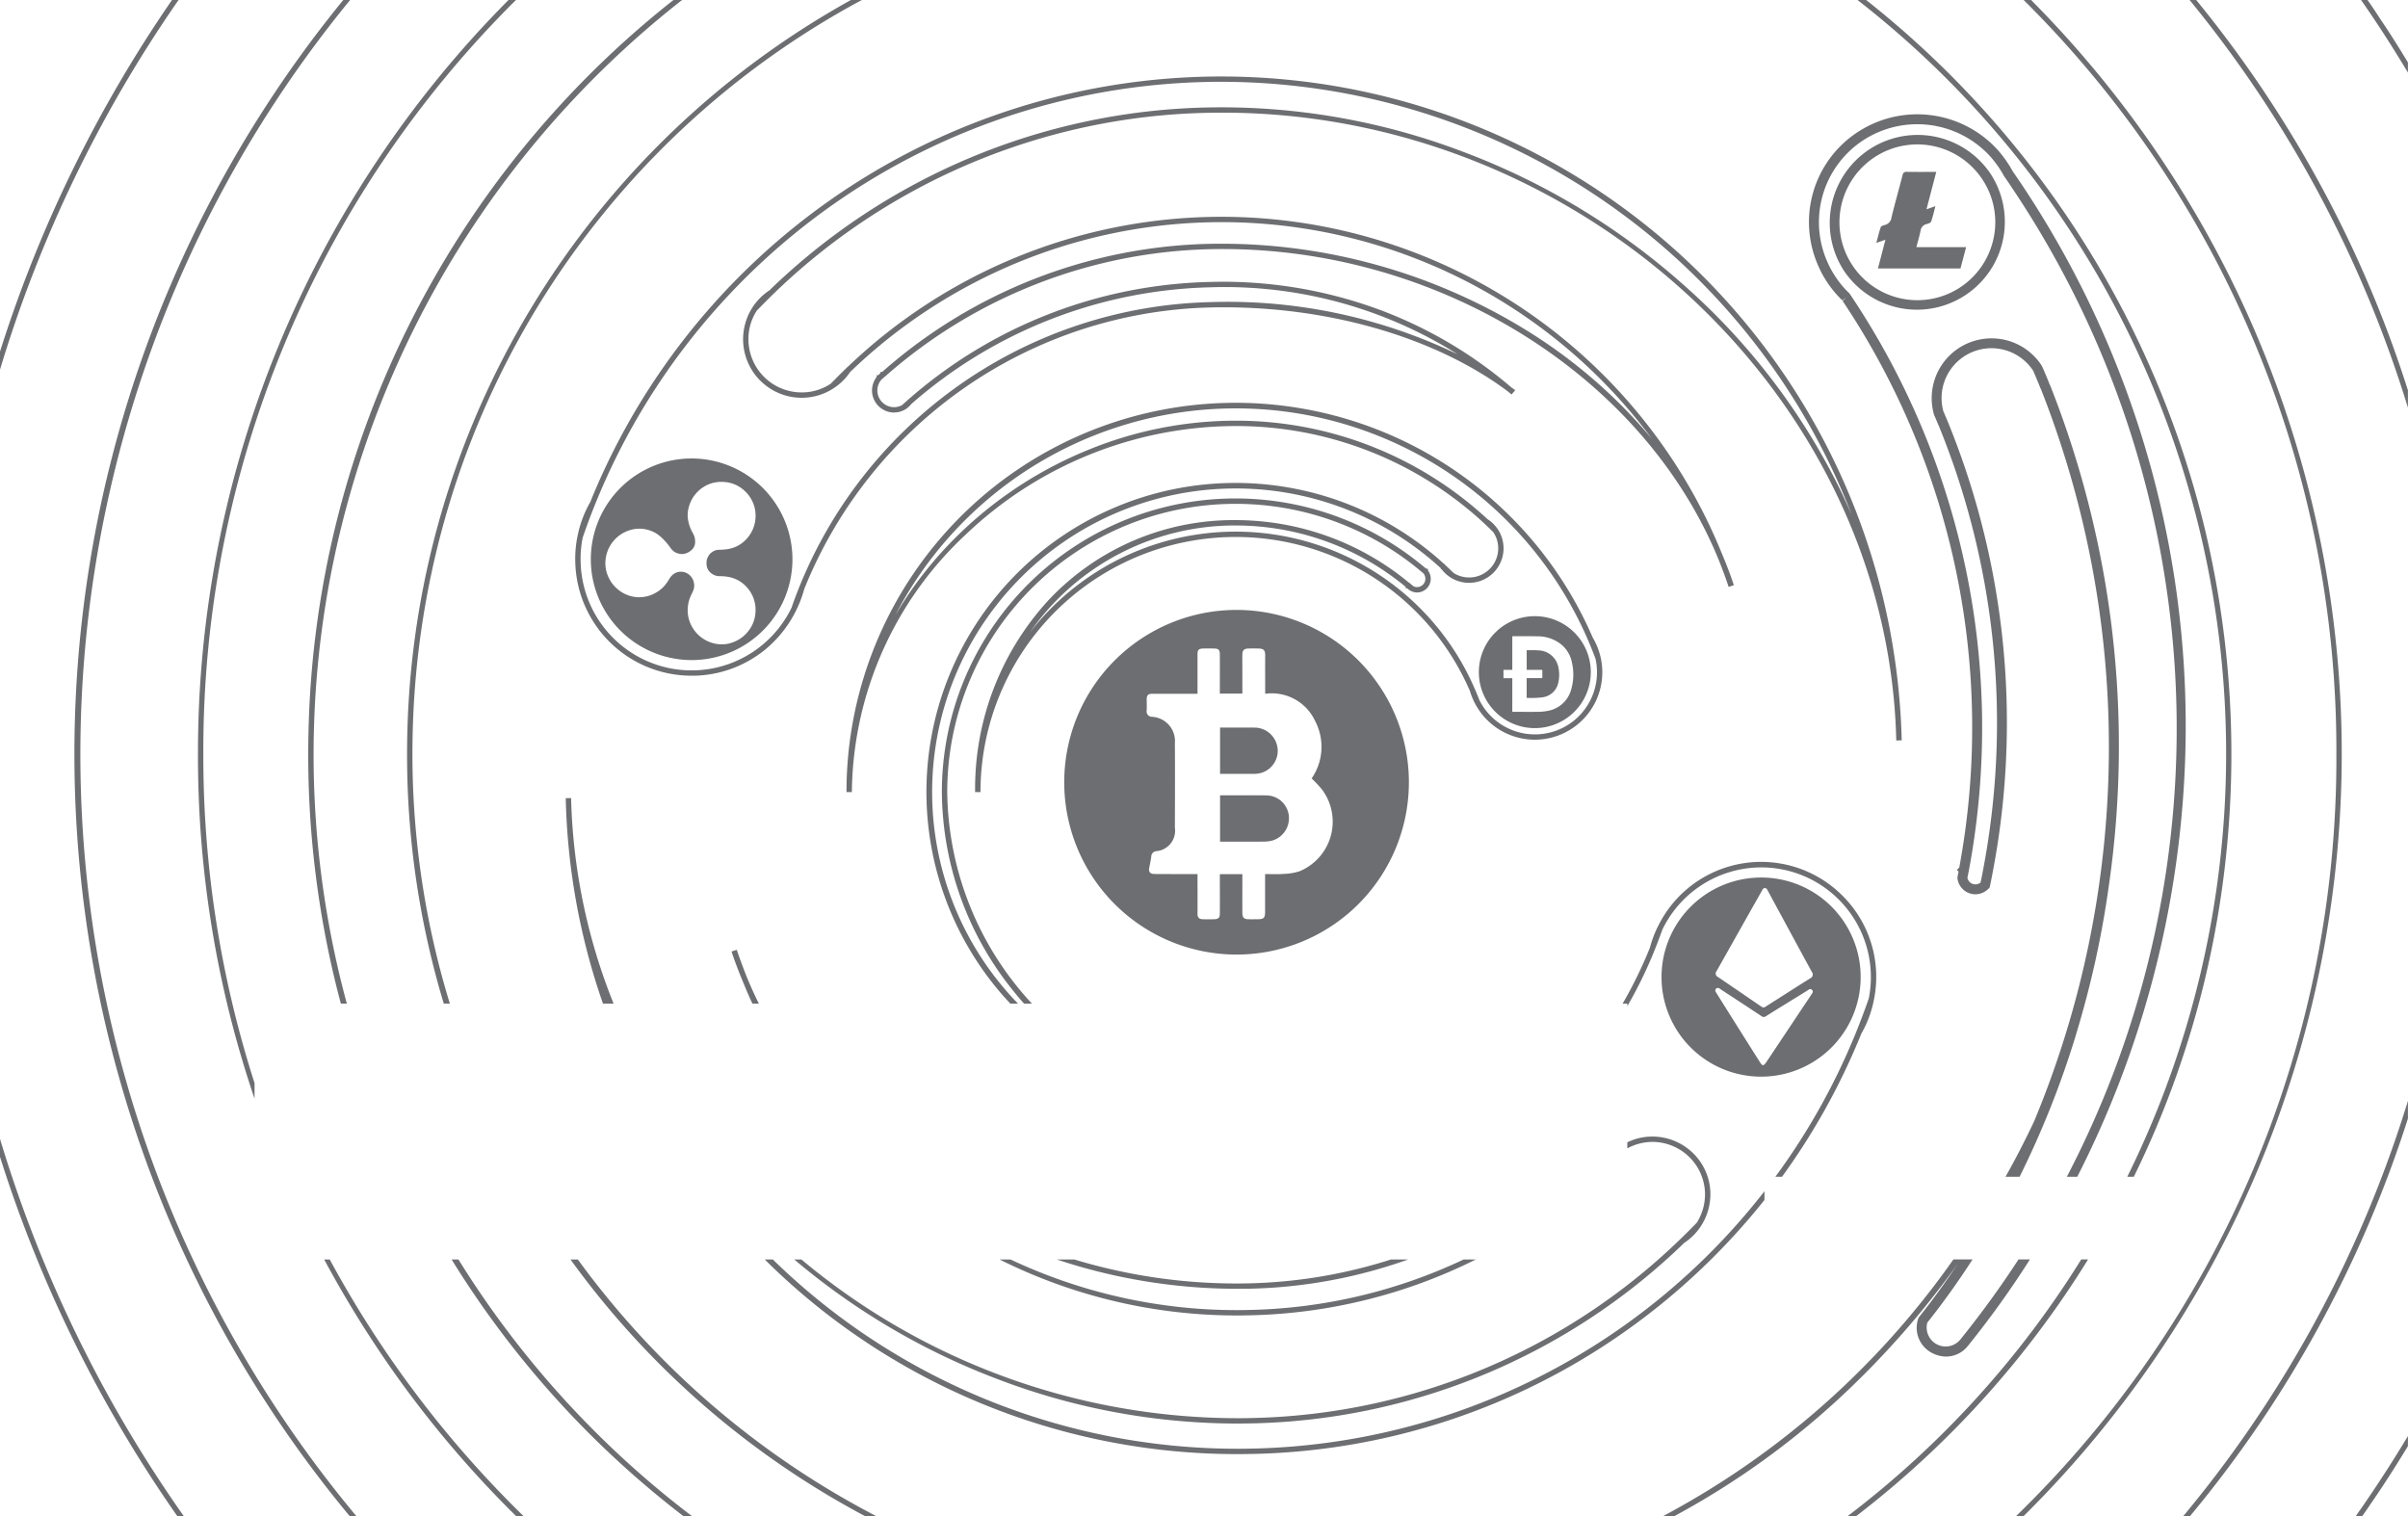
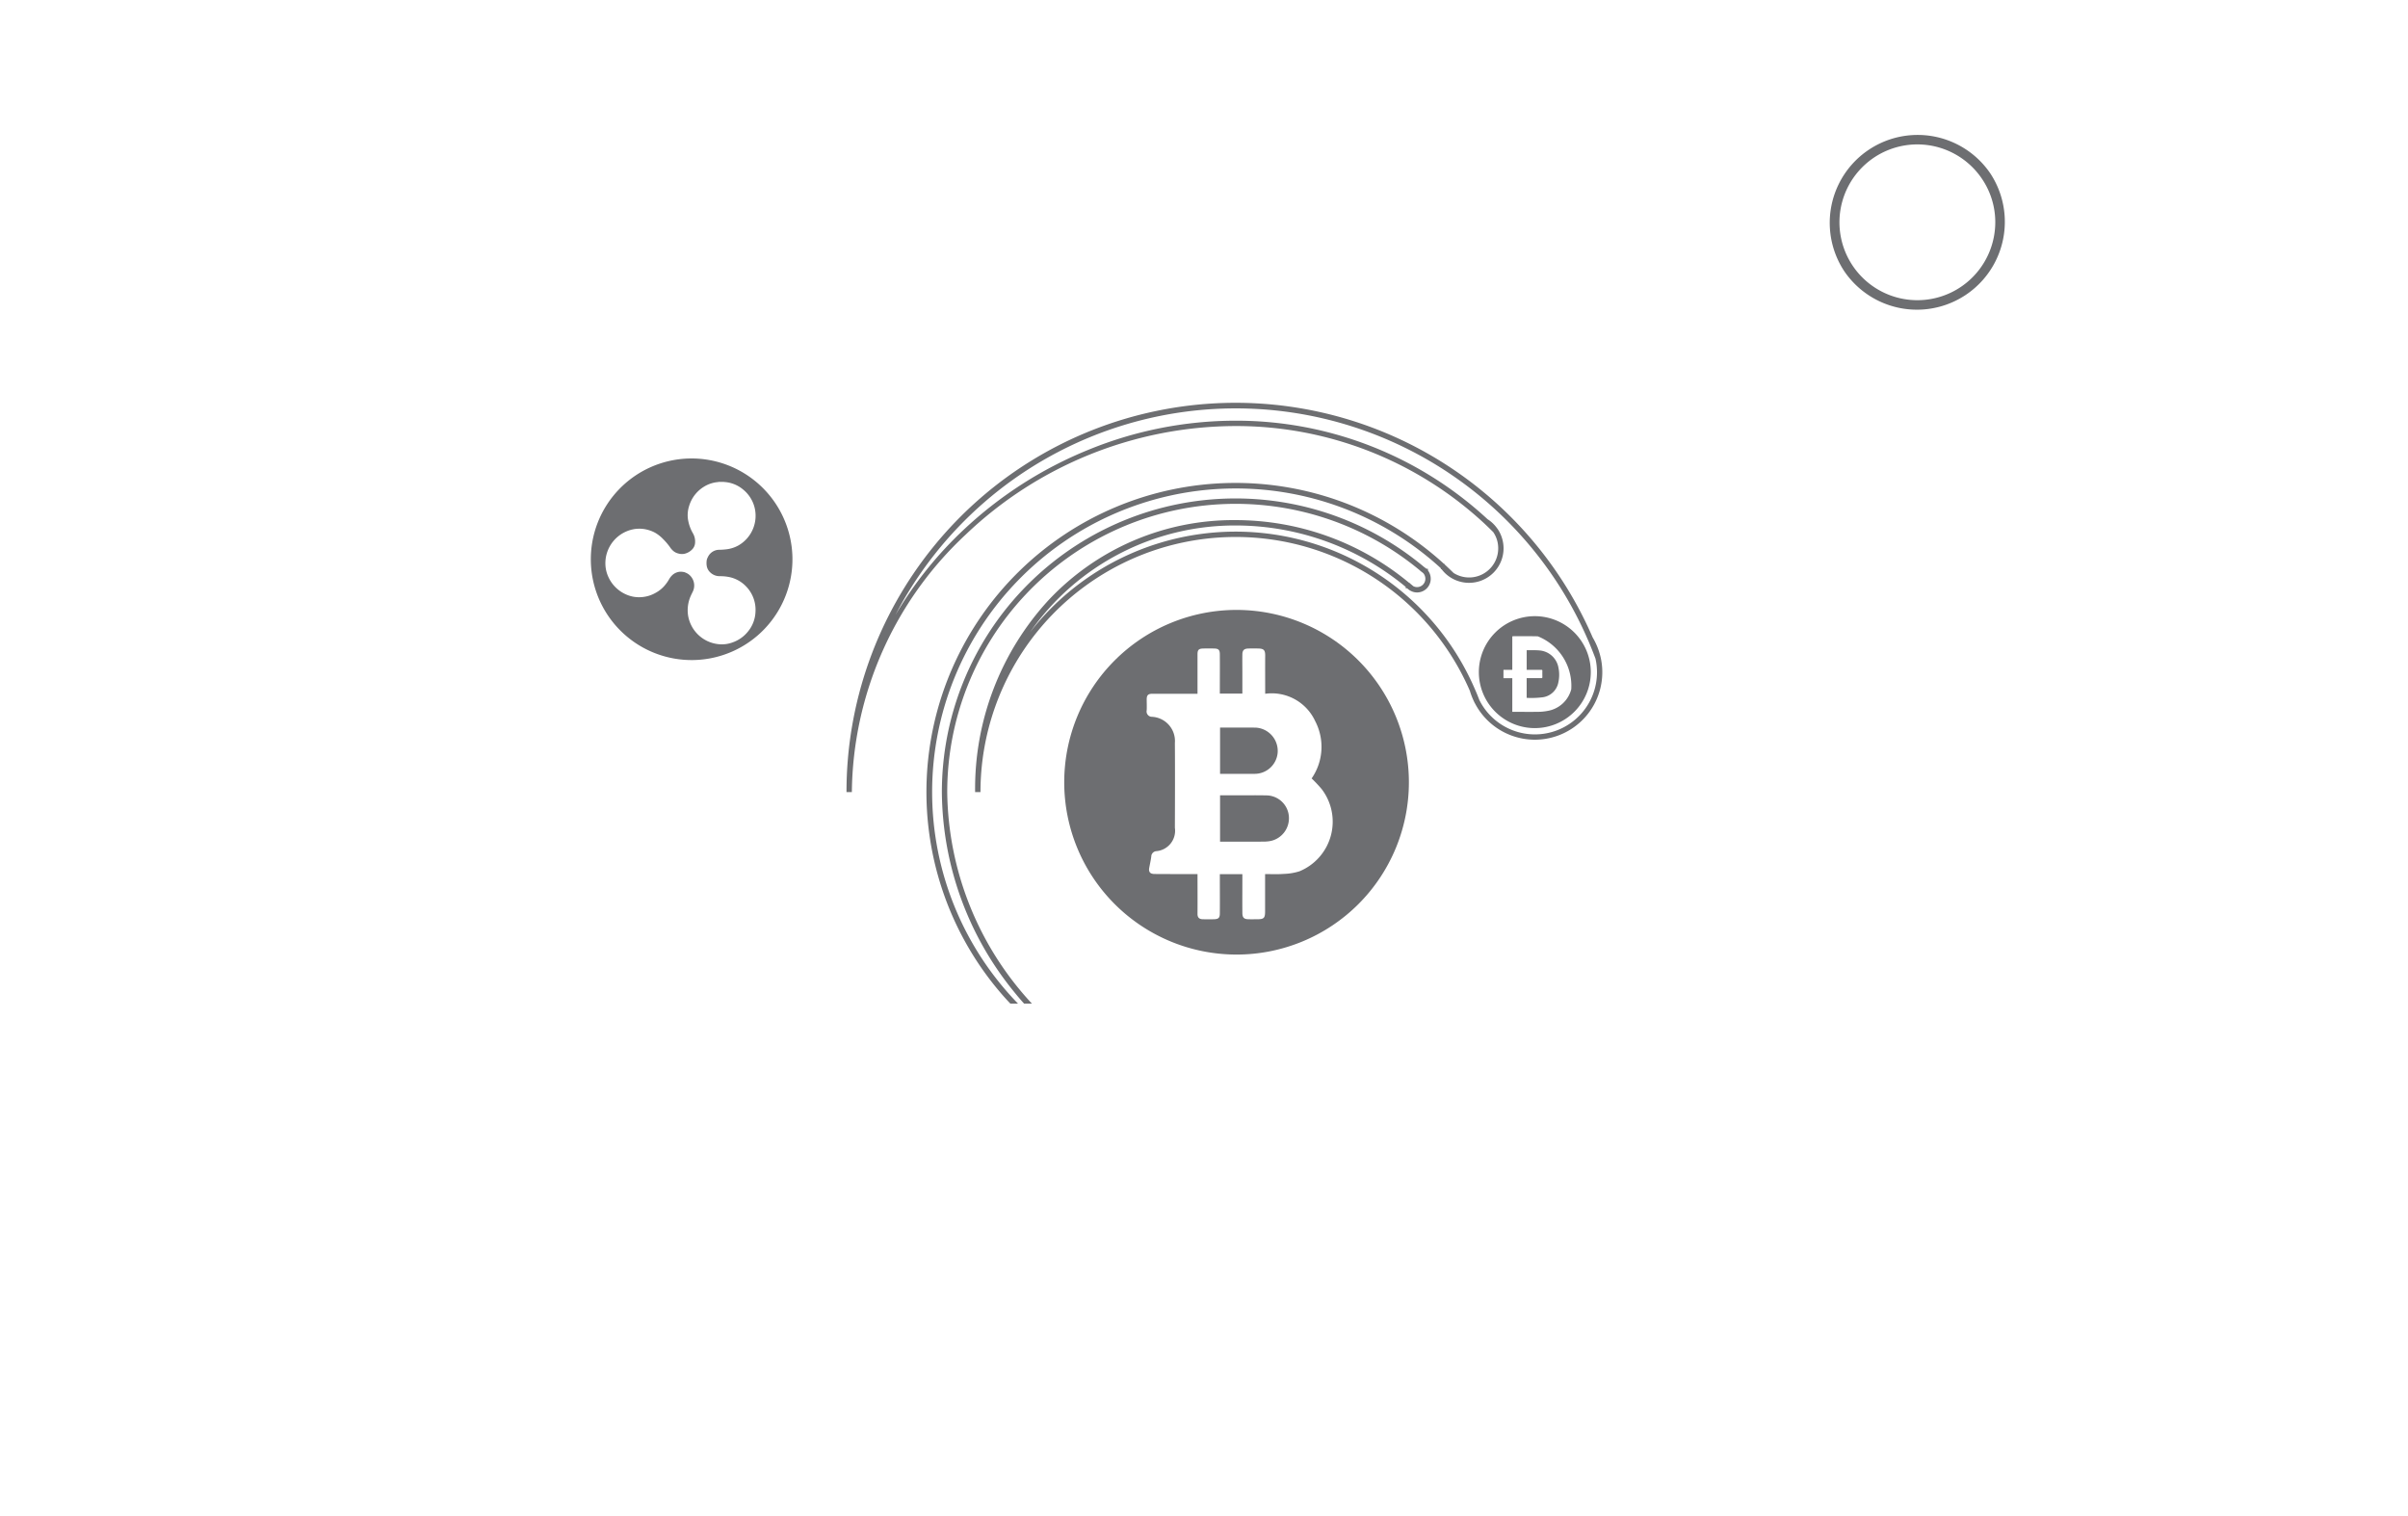
<svg xmlns="http://www.w3.org/2000/svg" id="Layer_1" data-name="Layer 1" viewBox="0 0 242.646 152.787">
  <title>crypto</title>
  <path d="M128.74,75.907a2.353,2.353,0,0,0-1.731-2.508,2.23,2.23,0,0,0-.532-.077c-1.174-.007-2.346-.003-3.535-.003v4.662c1.188,0,2.337.002,3.487,0A2.326,2.326,0,0,0,128.74,75.907Z" style="fill:#6d6e71" />
  <path d="M127.363,84.812a3.683,3.683,0,0,0,.73-.078,2.339,2.339,0,0,0,1.789-2.345,2.294,2.294,0,0,0-2.182-2.234c-1.058-.023-2.117-.009-3.176-.011h-1.583v4.671C124.441,84.815,125.902,84.819,127.363,84.812Z" style="fill:#6d6e71" />
  <path d="M124.609,61.463a17.365,17.365,0,1,0,17.36,17.37A17.374,17.374,0,0,0,124.609,61.463Zm6.33,26.34a5.783,5.783,0,0,1-1.55.26c-.62.05-1.24.02-1.91.02v3.76c0,.67-.12.79-.78.79-.29,0-.57.01-.86,0-.49,0-.65-.16-.65-.65-.01-1.15,0-2.3,0-3.45v-.44h-2.27v.41c0,1.18.01,2.35,0,3.53,0,.44-.12.58-.56.6-.39.01-.78.01-1.16,0-.36-.01-.54-.17-.53-.56.01-1.31,0-2.63,0-3.99h-.44c-1.29,0-2.58,0-3.88-.01-.46,0-.63-.21-.54-.65.07-.37.15-.73.2-1.1a.555.555,0,0,1,.5-.55,2.065,2.065,0,0,0,1.88-2.36c.01-2.85.02-5.69,0-8.54a2.443,2.443,0,0,0-2.31-2.64.54.54,0,0,1-.53-.66c.02-.36,0-.72,0-1.08,0-.44.14-.58.57-.58h4.55v-3.97c0-.45.12-.58.57-.59.37-.01.75-.01,1.12,0,.44.01.56.15.56.6.01,1.18,0,2.36,0,3.53v.41h2.27v-2.18c0-.58-.01-1.17,0-1.75,0-.43.17-.6.61-.61.34-.01.68-.01,1.01,0,.54.01.68.17.68.7-.01,1.27,0,2.54,0,3.86a4.818,4.818,0,0,1,5.03,2.74,5.593,5.593,0,0,1-.35,5.79,14.28,14.28,0,0,1,1,1.06A5.407,5.407,0,0,1,130.939,87.803Z" style="fill:#6d6e71" />
  <path d="M161.289,66.233c0-.01-.01-.02-.01-.03v-.01a6.959,6.959,0,0,0-.77-1.92c0-.01,0-.01-.01-.01a39.204,39.204,0,0,0-75.2,15.56h.54v-.02a35.966,35.966,0,0,1,11.47-25.93,39.526,39.526,0,0,1,27.2-10.94,36.77,36.77,0,0,1,25.02,9.78c.31.29.63.6.94.91a2.852,2.852,0,0,1,.5,1.63,2.93,2.93,0,0,1-4.49,2.49c-.29-.28-.58-.56-.88-.84l-.06-.09h-.04a31.143,31.143,0,0,0-44.39,43.56c.23.26.46.51.7.76h.77a30.592,30.592,0,0,1,42.59-43.89l.04.11h.05a3.318,3.318,0,0,0,.91.84,3.478,3.478,0,0,0,4.74-4.89.138.138,0,0,0-.03-.04l-.01-.01a3.435,3.435,0,0,0-.97-.93.01.01,0,0,1-.01-.01,37.294,37.294,0,0,0-25.38-9.92,39.198,39.198,0,0,0-14.85,2.94,40.63,40.63,0,0,0-12.5,8,38.763,38.763,0,0,0-6.93,8.64,38.655,38.655,0,0,1,69.76,2.46v.01l.03.05c.26.61.51,1.24.75,1.87a6.257,6.257,0,0,1-11.7,4.18c-.14-.37-.29-.74-.45-1.1a26.247,26.247,0,0,0-42.67-8.18,25.893,25.893,0,0,0-2.15,2.44,25.176,25.176,0,0,1,20.71-10.75,26.872,26.872,0,0,1,17.14,6.19v.14h.15a1.331,1.331,0,0,0,.3.23l.04.02a1.341,1.341,0,0,0,.65.17,1.376,1.376,0,0,0,1.38-1.38,1.391,1.391,0,0,0-.28-.84v-.17h-.16a.488.488,0,0,0-.14-.11c-.01-.01-.01-.01-.02-.01a29.591,29.591,0,0,0-48.66,22.63,32.174,32.174,0,0,0,7.32,20.18c.31.39.64.77.96,1.13h.79a31.835,31.835,0,0,1-8.53-21.31,29.059,29.059,0,0,1,47.68-22.3v.02l.11.07c.06.05.13.1.19.16l.01.01a.866.866,0,0,1,.19.54.839.839,0,0,1-.84.84.808.808,0,0,1-.37-.09c-.1-.08-.2-.17-.3-.25l-.07-.08h-.04a27.392,27.392,0,0,0-17.5-6.33,25.549,25.549,0,0,0-18.81,8.02,28.057,28.057,0,0,0-7.44,19.37v.02h.54a25.714,25.714,0,0,1,49.33-10.17c0,.02.01.03.01.05a7.712,7.712,0,0,0,.43,1.07c.01.02.02.05.03.07h.01a6.799,6.799,0,0,0,12.68-4.61Z" style="fill:#6d6e71" />
  <path d="M155.147,65.547c-.428-.04-.859-.021-1.289-.026-.006-.001-.014.01-.018.013V67.5h.161q.646,0,1.291-.001c.068,0,.128-.004.126.095-.004.215-.002.431.001.646.001.071-.026.098-.097.096-.132-.003-.266-.002-.398-.002h-1.087v1.99a9.003,9.003,0,0,0,1.673-.067,1.862,1.862,0,0,0,1.522-1.505,3.526,3.526,0,0,0,.01-1.458A2.108,2.108,0,0,0,155.147,65.547Z" style="fill:#6d6e71" />
-   <path d="M154.649,62.093a5.64,5.64,0,1,0,5.65,5.64A5.64,5.64,0,0,0,154.649,62.093Zm3.68,7.37a2.973,2.973,0,0,1-2.41,2.18,5.147,5.147,0,0,1-.97.09c-.79.01-1.59,0-2.39,0h-.17v-3.39h-.89v-.84h.89v-3.38c.06,0,.09-.01.13-.01.81,0,1.63-.01,2.44.01a3.765,3.765,0,0,1,2.4.85,3.127,3.127,0,0,1,1.04,1.79A5.368,5.368,0,0,1,158.329,69.463Z" style="fill:#6d6e71" />
-   <path d="M57.549,80.473a.09.09,0,0,0-.01-.05l-.53.01a67.272,67.272,0,0,0,3.75,20.7h1.07A59.309,59.309,0,0,1,57.549,80.473Zm17.61,17.75c-.32-.83-.63-1.66-.92-2.51l-.51.17v.01l-.01.01c.36,1.08.77,2.14,1.21,3.19.28.69.57,1.37.89,2.04h.65C75.989,100.183,75.559,99.213,75.159,98.223Zm65,28.7a50.796,50.796,0,0,1-14.2,2.4,56.41,56.41,0,0,1-17.69-2.4h-1.77a57.646,57.646,0,0,0,18.12,2.95c.45,0,.91,0,1.36-.01a50.787,50.787,0,0,0,15.91-2.94Zm30.38-10.78a5.861,5.861,0,0,0-4.17-1.61,5.761,5.761,0,0,0-2.39.58v.61a5.413,5.413,0,0,1,2.4-.65,5.31,5.31,0,0,1,5.43,5.17,5.381,5.381,0,0,1-.83,2.97c-.54.56-1.09,1.11-1.62,1.62a63.937,63.937,0,0,1-43.07,18.06c-.55.02-1.1.02-1.65.02a68.615,68.615,0,0,1-43.88-15.99h-.72a70.102,70.102,0,0,0,20.5,12.06,67.79,67.79,0,0,0,24.13,4.47c.55,0,1.09-.01,1.64-.02a64.513,64.513,0,0,0,43.41-18.19,5.806,5.806,0,0,0,1.7-1.72,5.914,5.914,0,0,0,.93-3.3A5.781,5.781,0,0,0,170.539,116.143Zm-23.06,10.78a53.025,53.025,0,0,1-21.45,5.08c-.45.01-.89.02-1.34.02a53.424,53.424,0,0,1-22.85-5.1h-1.11a53.514,53.514,0,0,0,23.98,5.64c.44,0,.89-.01,1.33-.02a53.484,53.484,0,0,0,22.67-5.62Zm-21.11,19.05c-.56.01-1.11.02-1.66.02a67.001,67.001,0,0,1-46.83-19.07h-.81c.31.31.62.62.94.92a67.512,67.512,0,0,0,46.67,18.69c.57,0,1.14-.01,1.7-.02a67.441,67.441,0,0,0,37.36-12.33,68.14,68.14,0,0,0,14.06-13.26v-.88A67.19,67.19,0,0,1,126.369,145.973Zm59.09-55.91a11.564,11.564,0,0,0-18.41,3.33h-.01c-.01.02-.02.05-.03.07a11.235,11.235,0,0,0-.75,2.03,43.909,43.909,0,0,1-2.75,5.64h.47v.26a43.773,43.773,0,0,0,2.78-5.72c.27-.67.52-1.35.76-2.01a11.084,11.084,0,0,1,9.68-6.25,11.052,11.052,0,0,1,11.11,13.21c-.39,1.12-.81,2.24-1.25,3.33a67.077,67.077,0,0,1-8.16,14.63h.67a67.791,67.791,0,0,0,7.99-14.42,11.124,11.124,0,0,0,1.27-3.42,11.532,11.532,0,0,0-3.37-10.68Z" style="fill:#6d6e71" />
-   <path d="M177.219,88.433a10.033,10.033,0,1,0,10.27,9.78A10.017,10.017,0,0,0,177.219,88.433Zm-4.23,9.4c1.51-2.68,3.01-5.35,4.53-8.03.07-.13.13-.32.34-.31.18.01.23.18.3.31,1.47,2.71,2.93,5.42,4.41,8.13a.421.421,0,0,1-.17.66c-1.47.92-2.94,1.87-4.41,2.8a.617.617,0,0,1-.33.14,2.094,2.094,0,0,1-.24-.14q-2.145-1.47-4.29-2.93A.394.394,0,0,1,172.989,97.833Zm9.52,2.42c-1.5,2.24-2.99,4.49-4.49,6.73-.31.47-.42.47-.71,0q-2.175-3.435-4.33-6.88c-.08-.13-.19-.25-.1-.41a.216.216,0,0,1,.22-.13c.14-.01.23.1.33.16,1.36.89,2.71,1.77,4.06,2.67a.362.362,0,0,0,.46.01c1.39-.87,2.78-1.72,4.17-2.58.14-.09.29-.25.47-.07S182.609,100.093,182.509,100.253Z" style="fill:#6d6e71" />
-   <path d="M191.629,74.603a68.584,68.584,0,0,0-132.15-24.01,11.397,11.397,0,0,0-1.29,3.46,11.243,11.243,0,0,0-.22,2.59,11.725,11.725,0,0,0,11.72,11.45h.29a11.691,11.691,0,0,0,7.06-2.58,11.94,11.94,0,0,0,3.2-4.03h.01a.253.253,0,0,1,.02-.07,11.222,11.222,0,0,0,.77-2.05,45.273,45.273,0,0,1,40.93-28.38c11.39-.27,22.55,2.89,30,8.48.11.1.23.19.34.29l.02-.02h.01l.04-.06.29-.33c-.01,0-.01-.01-.02-.01l.02-.03c-.12-.09-.25-.17-.37-.26a43.985,43.985,0,0,0-13.56-7.93,45.462,45.462,0,0,0-16.83-2.7,47.667,47.667,0,0,0-30.37,11.84h-.03l-.06.08c-.18.16-.37.32-.55.49a1.705,1.705,0,0,1-.77.21,1.691,1.691,0,0,1-1.72-1.64,1.657,1.657,0,0,1,.37-1.09l.03-.04c.11-.1.23-.2.34-.3l.11-.07v-.02a51.265,51.265,0,0,1,32.57-12.76c22.67-.55,43.84,12.58,51.45,31.53.32.82.63,1.65.91,2.5l.51-.17v-.02h.01c-.36-1.1-.78-2.17-1.23-3.24a54.02,54.02,0,0,0-6.73-11.93,54.438,54.438,0,0,0-81.38-6.76h-.04l-.06.09c-.52.5-1.04,1.02-1.54,1.54a5.228,5.228,0,0,1-2.82.89,5.362,5.362,0,0,1-5.49-5.23,5.259,5.259,0,0,1,.84-3.01c.55-.57,1.1-1.12,1.64-1.65a64.726,64.726,0,0,1,43.59-18.28c.56-.01,1.12-.02,1.68-.02,36.15,0,67.07,28.6,67.91,63.22h.01v.05Zm-6.26-25.38a66.689,66.689,0,0,0-15.6-20.41,70.952,70.952,0,0,0-22.21-13.47,68.524,68.524,0,0,0-26.08-4.51,65.298,65.298,0,0,0-43.94,18.42,5.9,5.9,0,0,0,3.24,10.83h.14a5.857,5.857,0,0,0,3.13-.99,5.777,5.777,0,0,0,1.62-1.61,53.959,53.959,0,0,1,80.79,6.74,52.163,52.163,0,0,0-12.07-10.58,58.594,58.594,0,0,0-32.57-9.07,51.518,51.518,0,0,0-32.93,12.91h-.18v.13c-.07.06-.15.13-.22.2h-.15v.17a2.287,2.287,0,0,0-.47,1.42,2.237,2.237,0,0,0,2.22,2.17.075.075,0,0,0,.05-.01,2.123,2.123,0,0,0,1.05-.29l.04-.02a2.373,2.373,0,0,0,.6-.54,47.405,47.405,0,0,1,30.09-11.76,44.045,44.045,0,0,1,24.96,6.75,53.435,53.435,0,0,0-24.92-5.26,45.866,45.866,0,0,0-41.43,28.74c-.27.68-.53,1.36-.76,2.04a11.185,11.185,0,0,1-21.26-4.59,10.629,10.629,0,0,1,.21-2.46c.39-1.14.81-2.27,1.26-3.38a68.023,68.023,0,0,1,61.44-42.53c.56-.02,1.12-.02,1.68-.02a68.166,68.166,0,0,1,63.48,43.61C186.189,50.973,185.799,50.093,185.369,49.223Z" style="fill:#6d6e71" />
+   <path d="M154.649,62.093a5.64,5.64,0,1,0,5.65,5.64A5.64,5.64,0,0,0,154.649,62.093Zm3.68,7.37a2.973,2.973,0,0,1-2.41,2.18,5.147,5.147,0,0,1-.97.09c-.79.01-1.59,0-2.39,0h-.17v-3.39h-.89v-.84h.89v-3.38c.06,0,.09-.01.13-.01.81,0,1.63-.01,2.44.01A5.368,5.368,0,0,1,158.329,69.463Z" style="fill:#6d6e71" />
  <path d="M69.449,46.203a10.158,10.158,0,1,0,10.4,9.91A10.169,10.169,0,0,0,69.449,46.203Zm1.76,10.78a1.137,1.137,0,0,0,.34.68,1.36,1.36,0,0,0,.73.38,1.833,1.833,0,0,0,.33.02,4.507,4.507,0,0,1,.97.11,3.26,3.26,0,0,1,1.58.9,3.378,3.378,0,0,1,.97,2.57,3.324,3.324,0,0,1-.76,2,3.435,3.435,0,0,1-1.54,1.09,3.086,3.086,0,0,1-1.44.18,3.467,3.467,0,0,1-3.05-2.87,3.529,3.529,0,0,1,.26-1.98c.06-.14.13-.27.19-.4a1.416,1.416,0,0,0-.47-1.84,2.108,2.108,0,0,0-.34-.16,1.65,1.65,0,0,0-.44-.05,1.285,1.285,0,0,0-.83.38,1.816,1.816,0,0,0-.27.35,3.963,3.963,0,0,1-.54.75,3.186,3.186,0,0,1-.82.64,3.262,3.262,0,0,1-1.32.43,3.195,3.195,0,0,1-1.65-.25,3.492,3.492,0,0,1-1.79-1.74,3.277,3.277,0,0,1-.31-1.19,3.488,3.488,0,0,1,3.01-3.68,4.009,4.009,0,0,1,.6-.02,3.423,3.423,0,0,1,1.39.4,3.671,3.671,0,0,1,.82.65,6.396,6.396,0,0,1,.68.8,1.72,1.72,0,0,0,.43.46,1.202,1.202,0,0,0,.4.18,1.261,1.261,0,0,0,.64.03,1.558,1.558,0,0,0,.75-.42,1.025,1.025,0,0,0,.31-.66,1.644,1.644,0,0,0-.22-.99,4.051,4.051,0,0,1-.5-1.44,3.01,3.01,0,0,1,.12-1.3,3.423,3.423,0,0,1,1.52-1.96,3.183,3.183,0,0,1,1.34-.45c.03,0,.07.01.09-.02h.57c.01.02.04.01.06.01a3.283,3.283,0,0,1,1.89.78,3.412,3.412,0,0,1,1.12,1.76,3.449,3.449,0,0,1-1.6,3.84,3.283,3.283,0,0,1-1.14.39,6.833,6.833,0,0,1-.78.06,1.264,1.264,0,0,0-1.18.74,1.03,1.03,0,0,0-.13.43c.01,0,.01.01,0,.02A1.703,1.703,0,0,0,71.209,56.983Z" style="fill:#6d6e71" />
-   <path d="M193.528,23.251a.785.785,0,0,1,.625-.675c.162-.044.399-.126.441-.247.172-.49.282-1.0.43-1.556-.327.116-.585.208-.899.32.334-1.277.654-2.501.986-3.77-1.023,0-1.989.009-2.954-.006-.264-.004-.375.062-.445.336-.359,1.421-.77,2.829-1.111,4.254a.889.889,0,0,1-.714.775c-.139.033-.34.113-.376.219-.166.493-.284,1.002-.438,1.574.335-.117.593-.208.917-.321-.26.997-.505,1.936-.756,2.901h8.316c.184-.696.369-1.399.568-2.152h-5.011C193.259,24.318,193.42,23.79,193.528,23.251Z" style="fill:#6d6e71" />
  <path d="M200.569,17.493a8.856,8.856,0,0,0-14.74,9.82,8.856,8.856,0,0,0,14.74-9.82Zm.33,6.46a7.849,7.849,0,1,1-1.16-5.9A7.787,7.787,0,0,1,200.899,23.953Z" style="fill:#6d6e71" />
-   <path d="M237.819,152.163h-.01c-.14.21-.28.42-.43.63h.65c.27-.38.54-.77.8-1.16,1.32-1.91,2.57-3.86,3.77-5.84.01-.02.03-.05.04-.07v-1.01Q240.359,148.508,237.819,152.163Zm-17.82.62-.01.01h.68l.01-.01a119.245,119.245,0,0,0,21.96-40.07v-1.78A120.677,120.677,0,0,1,219.999,152.783Zm14.58-132.74a119.79,119.79,0,0,0-13.27-20.04h-.67a120.494,120.494,0,0,1,22,41.08v-1.75A118.379,118.379,0,0,0,234.579,20.043Zm7.8-14.18c-.82-1.35-1.67-2.69-2.56-4-.4-.63-.82-1.25-1.25-1.86h-.65c.24.34.47.68.71,1.03,1.39,2.04,2.72,4.13,3.99,6.25.01.01.01.02.02.03V6.293C242.549,6.153,242.469,6.003,242.379,5.863Zm-15.32,27.12a107.835,107.835,0,0,0-22.39-32.98h-.75a106.498,106.498,0,0,1,31.51,76.01,106.394,106.394,0,0,1-32.28,76.77l-.01.01h.76l.01-.01a108.083,108.083,0,0,0,23.15-119.8Zm-4.99,19.88a96.871,96.871,0,0,0-34.02-52.86h-.87a96.222,96.222,0,0,1,27.18,118.58h.66a95.822,95.822,0,0,0,6.97-19.1,97.754,97.754,0,0,0,.08-46.62Zm-35.89,99.92-.01.01h.86l.01-.01a96.492,96.492,0,0,0,23.37-25.87h-.69A96.241,96.241,0,0,1,186.179,152.783Zm17.41-134.39c-.25-.37-.51-.75-.81-1.18h.01c-.16-.29-.33-.57-.52-.85a10.802,10.802,0,0,0-.93-1.21l-.05-.06a10.951,10.951,0,0,0-14.13-1.76,10.832,10.832,0,0,0-3.9,13.54,9.728,9.728,0,0,0,.87,1.58,10.6,10.6,0,0,0,1.48,1.78l.01.01c.01.01.03.02.04.03l.38-.31-.36.37a77.255,77.255,0,0,1,11.75,57.09l-.24.24.17.17-.12.6.01.08a1.764,1.764,0,0,0,.29.79,1.815,1.815,0,0,0,2.52.51,1.74,1.74,0,0,0,.34-.28l.09-.1.03-.13c.09-.45.19-.9.27-1.36a80.188,80.188,0,0,0-4.44-45.26c-.17-.42-.35-.84-.53-1.26a5.027,5.027,0,0,1,9.04-4.09l.02.03c.25.58.49,1.15.73,1.75.05.1.09.2.16.38a98.289,98.289,0,0,1-.8,73.51c-.9,1.9-1.85,3.76-2.88,5.58h1.42a93.013,93.013,0,0,0,5.66-14.24c0-.01.01-.02.01-.03v-.02a96.72,96.72,0,0,0,3.35-15.24.037.037,0,0,0,.01-.03.019.019,0,0,0,0-.03,98.712,98.712,0,0,0-5.87-49.95c-.05-.11-.09-.23-.14-.32-.22-.57-.46-1.13-.71-1.71l-.13-.24a6.028,6.028,0,0,0-10.82,4.96l.04.13.02.03c.17.39.33.78.5,1.17a79.202,79.202,0,0,1,4.38,44.7c-.07.39-.15.79-.24,1.18-.02.01-.04.03-.06.04a.825.825,0,0,1-1.14-.23,1.048,1.048,0,0,1-.12-.29l.19-.96v-.01a78.262,78.262,0,0,0-11.93-57.71l-.16-.23a9.278,9.278,0,0,1-1.39-1.66,9.46,9.46,0,0,1-.79-1.43,9.861,9.861,0,0,1,3.54-12.3,9.965,9.965,0,0,1,12.74,1.49l.1.11a11.02,11.02,0,0,1,.89,1.15c.17.26.33.51.5.83.28.4.55.8.82,1.21a97.726,97.726,0,0,1,5.51,99.63h1.05a100.055,100.055,0,0,0,10.78-40.04A98.302,98.302,0,0,0,203.589,18.393Zm-6.05,116.59a1.912,1.912,0,0,1-3.33-1.7c1.62-2.04,3.14-4.17,4.56-6.37h-1.93a83.85,83.85,0,0,1-29.26,25.87c-.01,0-.01.01-.02.01h1.14c.01,0,.01-.01.02-.01a81.479,81.479,0,0,0,16.44-11.71,88.641,88.641,0,0,0,12.14-13.75c-1.24,1.86-2.54,3.67-3.93,5.41l-.08.16a2.849,2.849,0,0,0,1.4,3.45,3.083,3.083,0,0,0,1.42.36,2.802,2.802,0,0,0,2.21-1.1,94.839,94.839,0,0,0,6.23-8.69h-1.15A97.876,97.876,0,0,1,197.539,134.983Zm-152.34-83.96a85.887,85.887,0,0,1,41.64-51.02h-1.1a86.809,86.809,0,0,0-44.69,73.7q-.03,1.155-.03,2.31a86.59,86.59,0,0,0,3.7,25.12h.61a85.757,85.757,0,0,1-3.77-25.12q0-1.155.03-2.31A86.763,86.763,0,0,1,45.199,51.023Zm43.1,101.76a86.514,86.514,0,0,1-30.07-25.86h-.74a86.951,86.951,0,0,0,29.68,25.86c.01,0,.01.01.02.01h1.13C88.309,152.793,88.309,152.783,88.299,152.783Zm-53.37-101.76a96.864,96.864,0,0,1,33.8-51.02h-.87a96.652,96.652,0,0,0-33.55,51.02c-.16.61-.32,1.23-.47,1.84a96.491,96.491,0,0,0-2.75,20.84q-.03,1.155-.03,2.31a97.294,97.294,0,0,0,2.86,23.47c.14.55.28,1.1.43,1.65h.6a95.927,95.927,0,0,1-3.35-25.12q0-1.155.03-2.31A95.783,95.783,0,0,1,34.929,51.023Zm34.8,101.76a96,96,0,0,1-23.53-25.86h-.69a96.383,96.383,0,0,0,23.36,25.86l.01.01h.86Zm-17.74-152.78h-.75a107.57,107.57,0,0,0-31.29,76.01,107.158,107.158,0,0,0,5.7,34.7v-1.57a107.733,107.733,0,0,1-5.16-33.13A106.488,106.488,0,0,1,51.989.003Zm.77,152.78a107.758,107.758,0,0,1-19.53-25.86h-.56a109.943,109.943,0,0,0,7.1,11.47,107.626,107.626,0,0,0,12.24,14.39l.01.01h.75Zm-16.85,0a119.87,119.87,0,0,1-.63-152.78h-.69a120.136,120.136,0,0,0,.65,152.78l.01.01h.67Zm-17.39,0a132.03,132.03,0,0,1-18.52-38.02v1.81a132.709,132.709,0,0,0,17.87,36.21.01.01,0,0,1,.01.01h.65A.01.01,0,0,0,18.519,152.783Zm-1.19-152.78a133.219,133.219,0,0,0-17.33,35.43v1.82a131.86,131.86,0,0,1,17.99-37.25Z" style="fill:#6d6e71" />
</svg>